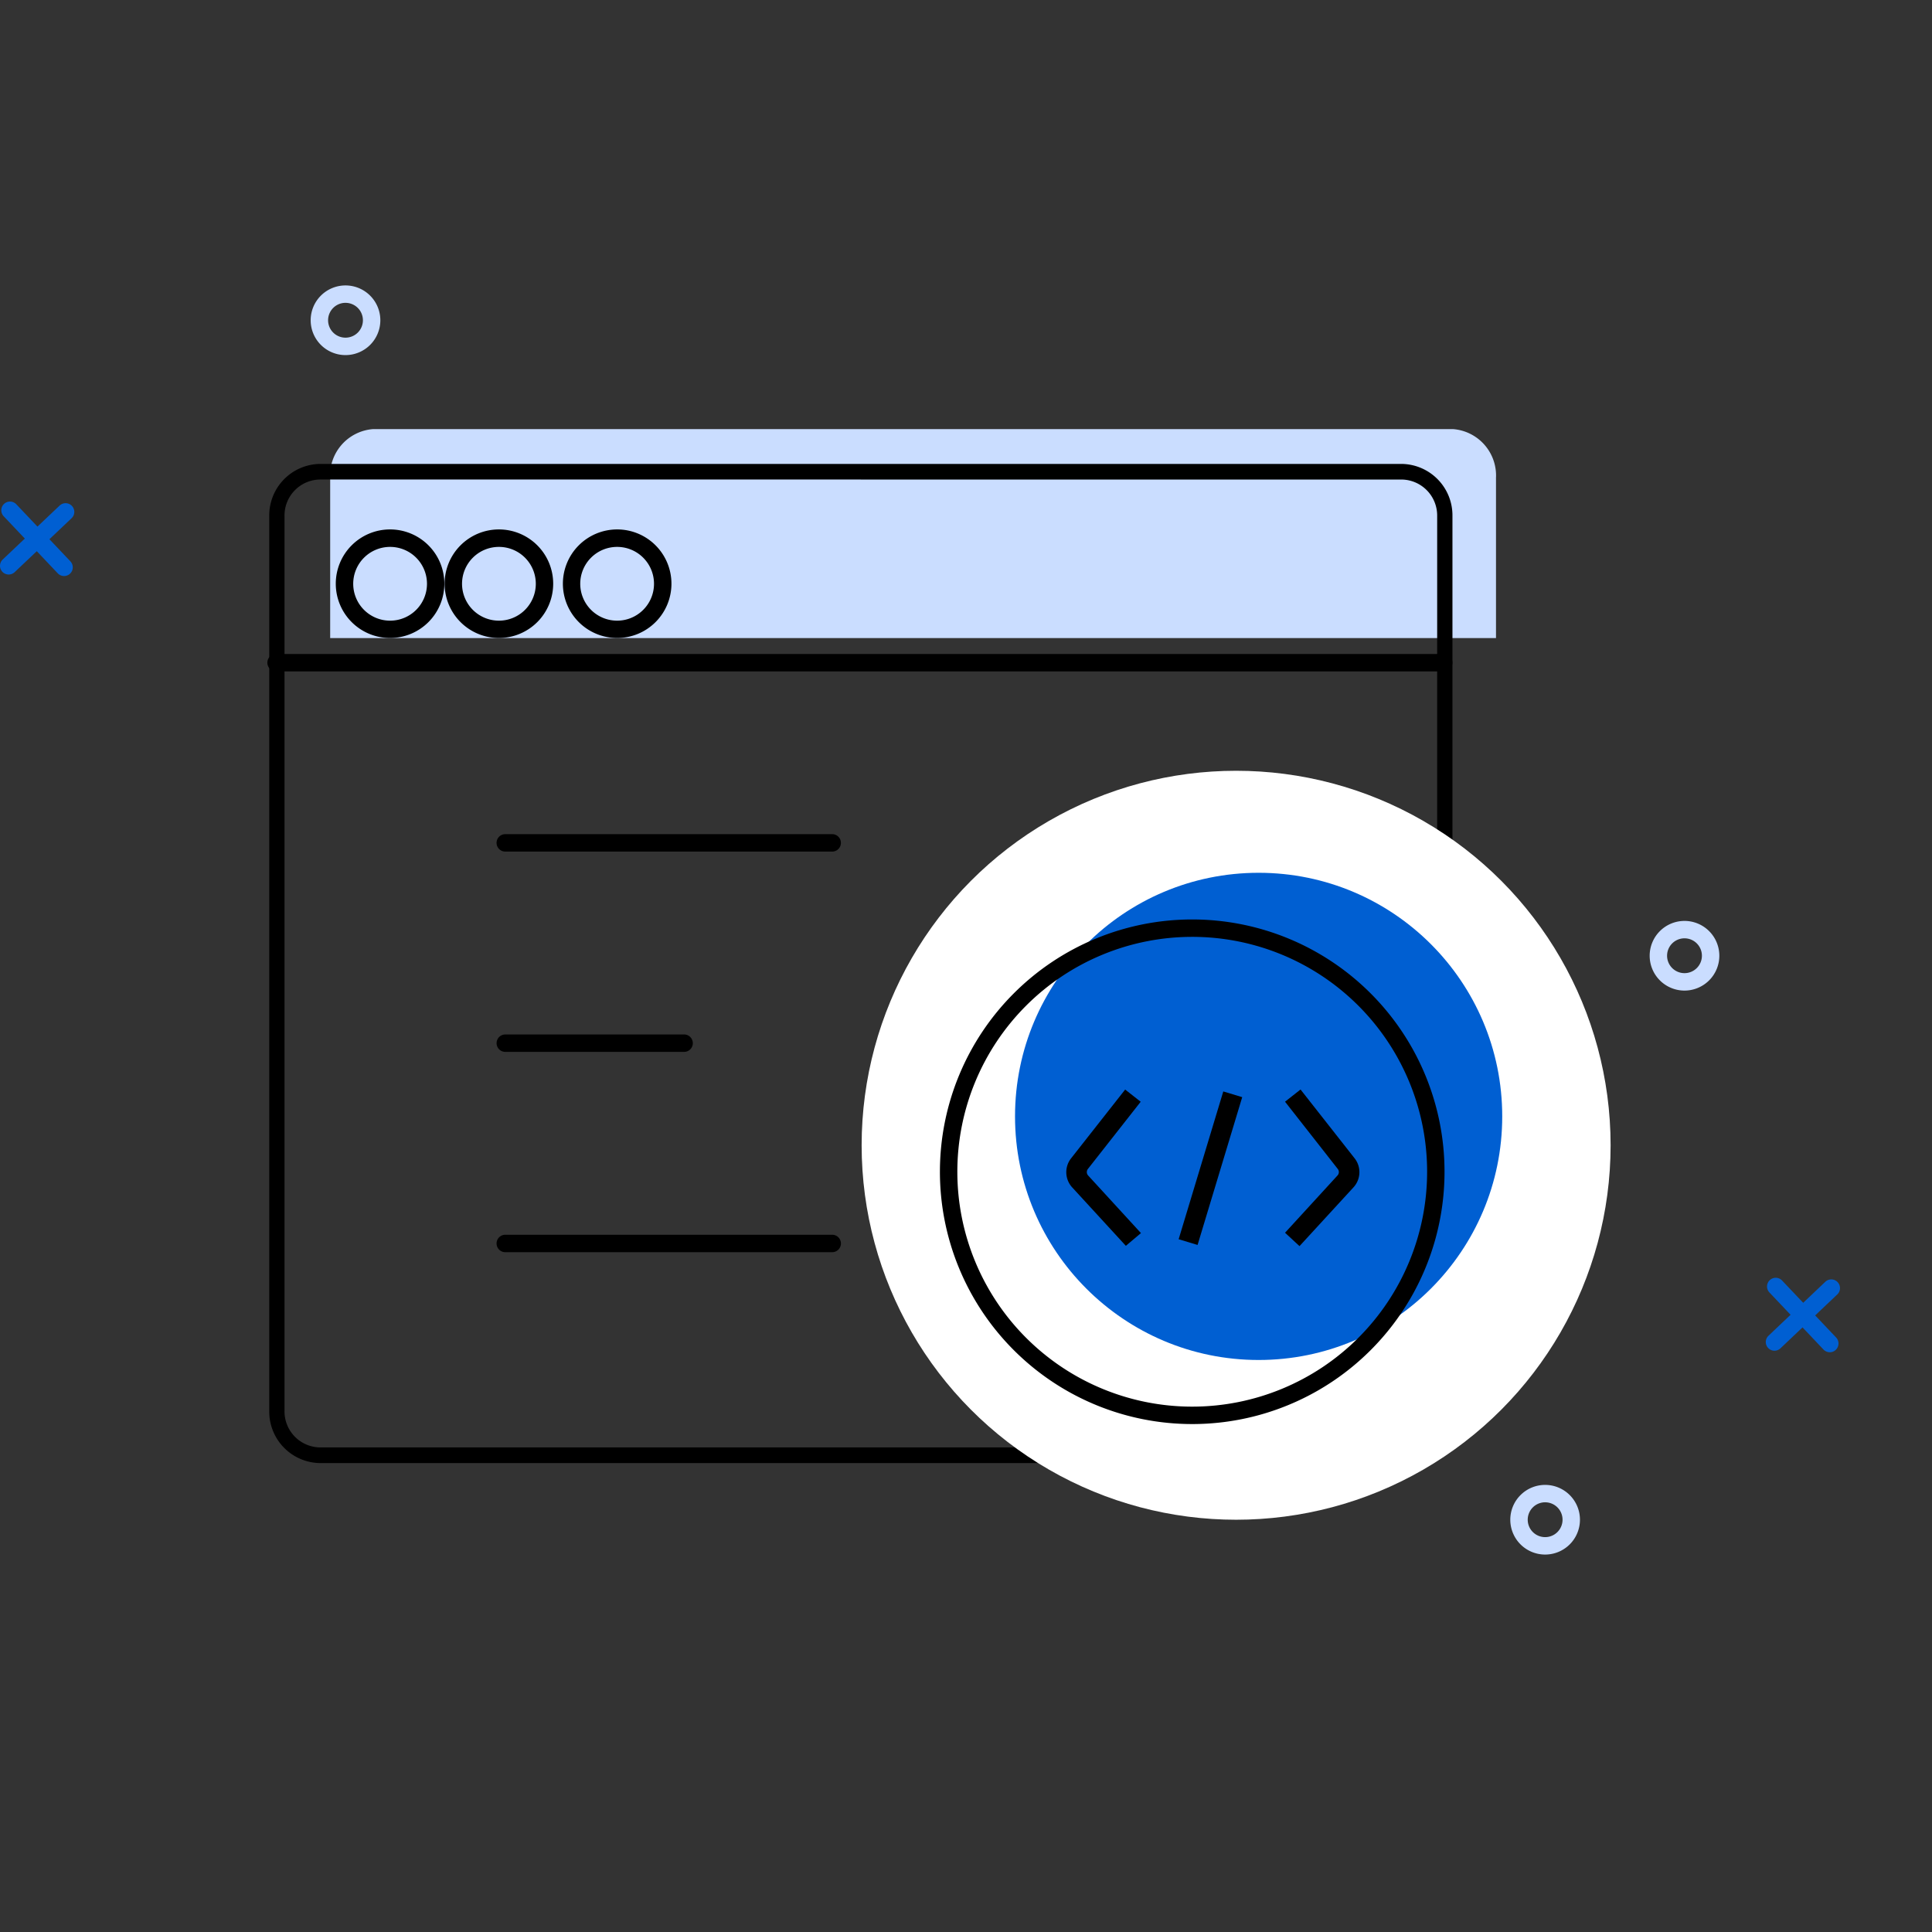
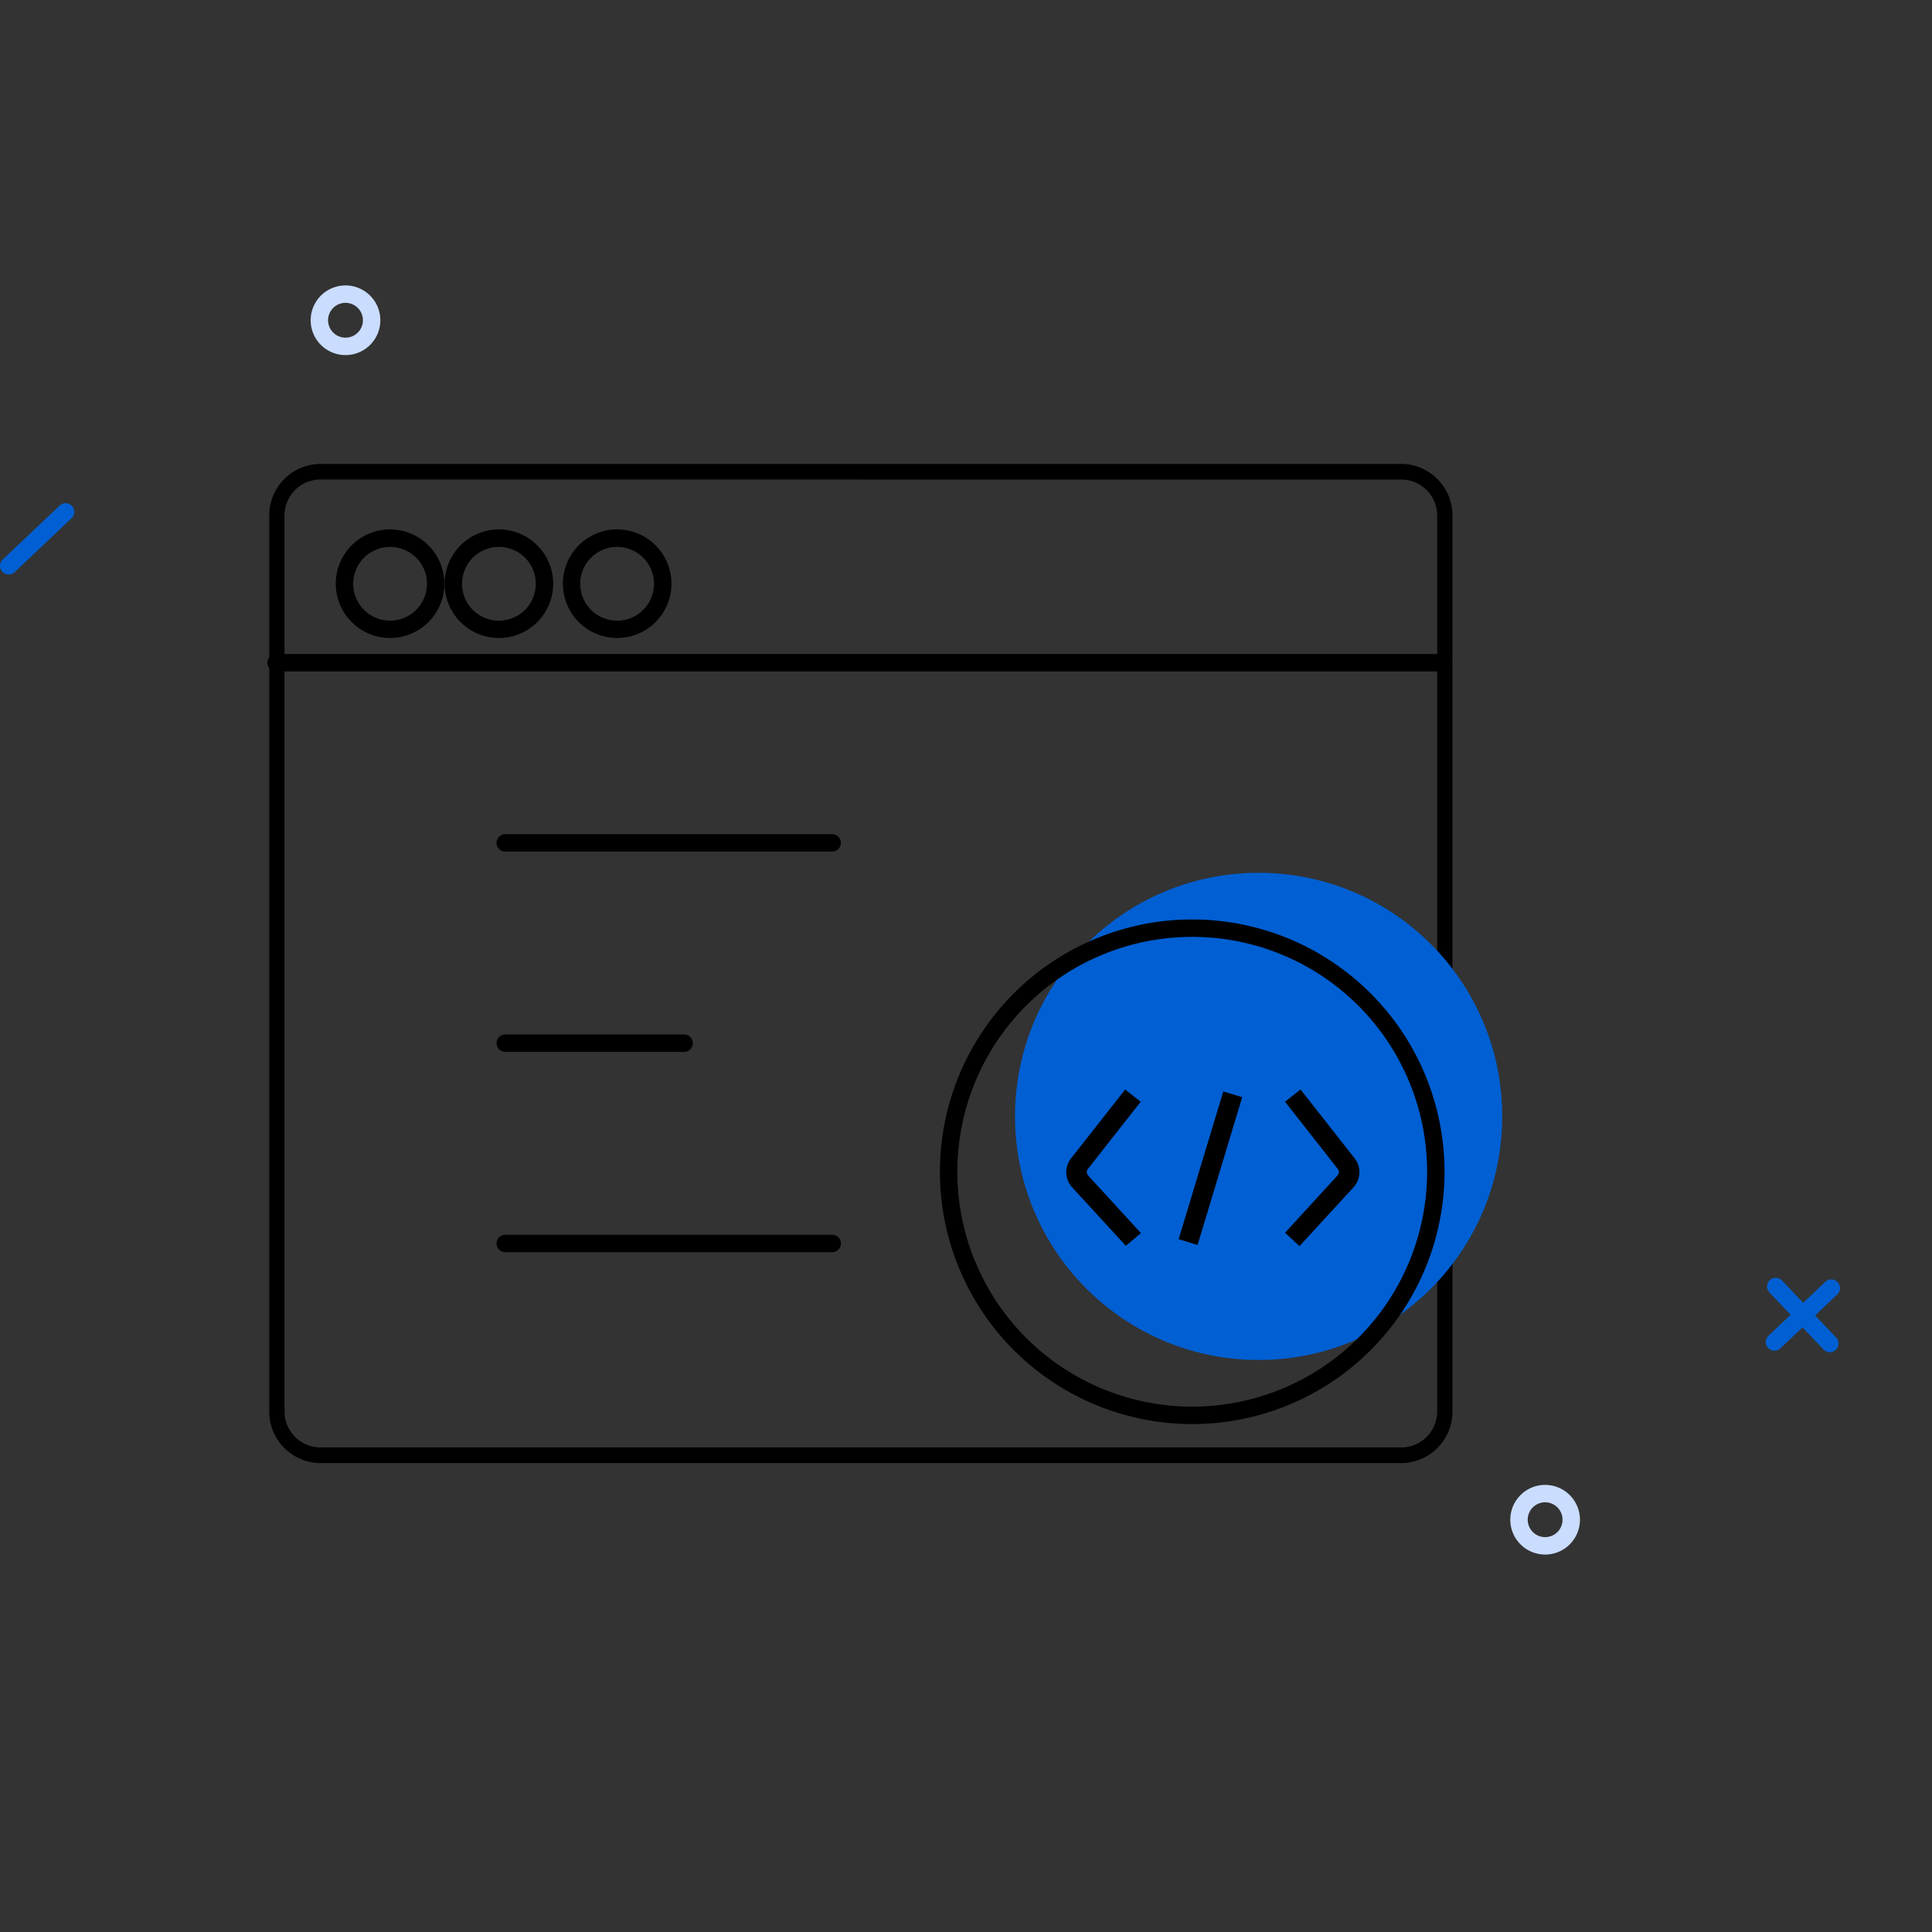
<svg xmlns="http://www.w3.org/2000/svg" width="220" height="220" viewBox="0 0 220 220">
  <rect x="0" y="0" width="220" height="220" fill="#333333" stroke="none" />
  <defs>
    <style>
            .cls-1,.cls-5{fill:#fff}.cls-1{stroke:#707070}.cls-2{clip-path:url(#clip-path)}.cls-3{fill:#005fd2}.cls-4{fill:#caddff}
        </style>
    <clipPath id="clip-path">
      <path id="Rectangle_1046" d="M0 0h220v220H0z" class="cls-1" data-name="Rectangle 1046" transform="translate(860.5 2749)" />
    </clipPath>
  </defs>
  <g id="Mask_Group_5" class="cls-2" data-name="Mask Group 5" transform="translate(-860.5 -2749)">
    <g id="Group_15780" data-name="Group 15780" transform="translate(860.501 2781.503)">
      <g id="Group_15731" data-name="Group 15731" transform="translate(0 24.63)">
-         <path id="Path_13257" d="M9830.625 548.244a1 1 0 0 1-.722-.31l-6.138-6.478a.991.991 0 1 1 1.438-1.363l6.14 6.477a.992.992 0 0 1-.719 1.674z" class="cls-3" data-name="Path 13257" transform="translate(-9823.329 -539.783)" />
        <path id="Path_13258" d="M9824.287 548.1a.989.989 0 0 1-.682-1.708l6.478-6.14a.991.991 0 0 1 1.364 1.438l-6.481 6.141a.974.974 0 0 1-.679.268z" class="cls-3" data-name="Path 13258" transform="translate(-9823.296 -539.813)" />
      </g>
      <path id="Path_13259" d="M9868.817 515.986a3.966 3.966 0 1 1 3.965-3.966 3.966 3.966 0 0 1-3.965 3.966zm0-5.951a1.983 1.983 0 1 0 1.982 1.983 1.983 1.983 0 0 0-1.982-1.982z" class="cls-4" data-name="Path 13259" transform="translate(-9829.474 -508.054)" />
      <g id="Group_15738" data-name="Group 15738" transform="translate(201.072 113.019)">
        <path id="Path_13260" d="M10089.235 664.735a.992.992 0 0 1-.721-.31l-6.138-6.478a.991.991 0 1 1 1.438-1.363l6.143 6.478a1 1 0 0 1-.041 1.4.973.973 0 0 1-.681.273z" class="cls-3" data-name="Path 13260" transform="translate(-10081.944 -656.275)" />
        <path id="Path_13261" d="M10082.9 664.591a.99.99 0 0 1-.677-1.708l6.467-6.14a.992.992 0 1 1 1.366 1.439l-6.477 6.141a1 1 0 0 1-.68.269z" class="cls-3" data-name="Path 13261" transform="translate(-10081.914 -656.304)" />
      </g>
-       <path id="Path_13262" d="M10070.348 609.18a3.966 3.966 0 1 1 3.964-3.967 3.968 3.968 0 0 1-3.964 3.967zm0-5.951a1.983 1.983 0 1 0 1.98 1.983 1.983 1.983 0 0 0-1.98-1.983z" class="cls-4" data-name="Path 13262" transform="translate(-9878.53 -528.884)" />
      <path id="Path_13263" d="M10051.709 691.888a3.966 3.966 0 1 1 3.962-3.966 3.966 3.966 0 0 1-3.962 3.966zm0-5.951a1.983 1.983 0 1 0 1.98 1.983 1.983 1.983 0 0 0-1.98-1.982z" class="cls-4" data-name="Path 13263" transform="translate(-9875.76 -547.371)" />
      <g id="Group_15779" data-name="Group 15779" transform="translate(30.448 16.358)">
        <g id="Group_15755" data-name="Group 15755">
          <g id="Group_15743" data-name="Group 15743" transform="translate(7.138)">
-             <path id="Path_13264" d="M10000.215 532.883v18.184h-132.754v-18.184a5.29 5.29 0 0 1 4.91-5.614H9995.3a5.3 5.3 0 0 1 4.911 5.614z" class="cls-4" data-name="Path 13264" transform="translate(-9867.45 -527.269)" />
-           </g>
+             </g>
          <g id="Group_15754" data-name="Group 15754" transform="translate(0 3.966)">
            <g id="Group_15745" data-name="Group 15745" transform="translate(.21)">
              <g id="Group_15744" data-name="Group 15744">
                <path id="Path_13265" d="M9988.252 645.705h-123.161a5.859 5.859 0 0 1-5.783-5.92V537.85a5.862 5.862 0 0 1 5.785-5.921h123.16a5.859 5.859 0 0 1 5.788 5.921v101.93a5.856 5.856 0 0 1-5.786 5.925zm-123.161-112a4.1 4.1 0 0 0-4.046 4.143V639.78a4.1 4.1 0 0 0 4.046 4.142h123.161a4.1 4.1 0 0 0 4.049-4.142V537.85a4.1 4.1 0 0 0-4.048-4.143z" data-name="Path 13265" transform="translate(-9859.307 -531.929)" />
              </g>
            </g>
            <g id="Group_15747" data-name="Group 15747" transform="translate(0 21.642)">
              <g id="Group_15746" data-name="Group 15746">
                <path id="Path_13266" d="M9993.121 562.328h-133.192a1 1 0 0 1 0-1.983h133.2a1 1 0 0 1 0 1.983z" data-name="Path 13266" transform="translate(-9859.062 -560.345)" />
              </g>
            </g>
            <g id="Group_15749" data-name="Group 15749" transform="translate(7.784 7.459)">
              <g id="Group_15748" data-name="Group 15748">
                <path id="Path_13267" d="M9874.394 553.054a6.181 6.181 0 1 1 6.177-6.181 6.182 6.182 0 0 1-6.177 6.181zm0-10.373a4.2 4.2 0 1 0 4.2 4.2 4.2 4.2 0 0 0-4.2-4.2z" data-name="Path 13267" transform="translate(-9868.206 -540.691)" />
              </g>
            </g>
            <g id="Group_15751" data-name="Group 15751" transform="translate(33.645 7.459)">
              <g id="Group_15750" data-name="Group 15750">
                <path id="Path_13268" d="M9910.914 553.054a6.181 6.181 0 1 1 6.186-6.182 6.182 6.182 0 0 1-6.186 6.182zm0-10.373a4.2 4.2 0 1 0 4.2 4.2 4.2 4.2 0 0 0-4.2-4.2z" data-name="Path 13268" transform="translate(-9904.735 -540.691)" />
              </g>
            </g>
            <g id="Group_15753" data-name="Group 15753" transform="translate(20.18 7.459)">
              <g id="Group_15752" data-name="Group 15752">
                <path id="Path_13269" d="M9892.647 553.054a6.181 6.181 0 1 1 6.18-6.18 6.181 6.181 0 0 1-6.18 6.18zm0-10.373a4.2 4.2 0 1 0 4.2 4.2 4.2 4.2 0 0 0-4.2-4.2z" data-name="Path 13269" transform="translate(-9886.463 -540.691)" />
              </g>
            </g>
          </g>
        </g>
        <g id="Group_15771" data-name="Group 15771" transform="translate(67.667 38.908)">
          <g id="Group_15760" data-name="Group 15760">
            <g id="Group_15756" data-name="Group 15756">
-               <circle id="Ellipse_440" cx="42.643" cy="42.643" r="42.643" class="cls-5" data-name="Ellipse 440" />
-             </g>
+               </g>
            <g id="Group_15757" data-name="Group 15757" transform="translate(17.467 11.617)">
              <circle id="Ellipse_441" cx="27.739" cy="27.739" r="27.739" class="cls-3" data-name="Ellipse 441" />
            </g>
            <g id="Group_15759" data-name="Group 15759" transform="translate(8.913 16.93)">
              <g id="Group_15758" data-name="Group 15758">
                <path id="Path_13270" d="M10000.169 665.781a28.73 28.73 0 1 1 28.733-28.731 28.729 28.729 0 0 1-28.733 28.731zm0-55.478a26.747 26.747 0 1 0 26.751 26.748 26.746 26.746 0 0 0-26.751-26.748z" data-name="Path 13270" transform="translate(-9971.441 -608.32)" />
              </g>
            </g>
          </g>
          <g id="Group_15770" data-name="Group 15770" transform="translate(23.304 36.293)">
            <g id="Group_15763" data-name="Group 15763" transform="translate(0 .006)">
              <g id="Group_15761" data-name="Group 15761" transform="translate(.996 1.392)">
                <path id="Path_13271" d="M9995.391 647.739l-5.461-5.956a1.561 1.561 0 0 1-.074-2.025l5.535-7.051.211.164-5.4 6.873a1.576 1.576 0 0 0 .079 2.025l5.319 5.8z" class="cls-5" data-name="Path 13271" transform="translate(-9989.519 -632.708)" />
              </g>
              <g id="Group_15762" data-name="Group 15762">
                <path id="Path_13272" d="M9995.129 648.868l-6.114-6.658a2.56 2.56 0 0 1-.121-3.306l6.156-7.831 1.77 1.389-6.011 7.652a.579.579 0 0 0 .027.746l6.013 6.558z" data-name="Path 13272" transform="translate(-9988.347 -631.072)" />
              </g>
            </g>
            <g id="Group_15766" data-name="Group 15766" transform="translate(12.795 .222)">
              <g id="Group_15764" data-name="Group 15764" transform="translate(1.235 1.239)">
-                 <path id="Rectangle_915" d="M0 0h15.593v.268H0z" class="cls-5" data-name="Rectangle 915" transform="rotate(-73.196 10.05 7.463)" />
-               </g>
+                 </g>
              <g id="Group_15765" data-name="Group 15765">
                <path id="Rectangle_916" d="M0 0h17.58v2.252H0z" data-name="Rectangle 916" transform="rotate(-73.195 11.331 8.415)" />
              </g>
            </g>
            <g id="Group_15769" data-name="Group 15769" transform="translate(24.905)">
              <g id="Group_15767" data-name="Group 15767" transform="translate(1.399 1.391)">
                <path id="Path_13273" d="M10019.444 647.739l-.194-.178 5.32-5.8a1.564 1.564 0 0 0 .068-2.026l-5.393-6.872.211-.164 5.534 7.05a1.568 1.568 0 0 1-.07 2.025z" class="cls-5" data-name="Path 13273" transform="translate(-10019.246 -632.699)" />
              </g>
              <g id="Group_15768" data-name="Group 15768">
                <path id="Path_13274" d="M10019.255 648.9l-1.646-1.524 5.981-6.528a.573.573 0 0 0 .018-.743l-6-7.651 1.766-1.389 6.154 7.831a2.555 2.555 0 0 1-.121 3.306z" data-name="Path 13274" transform="translate(-10017.604 -631.064)" />
              </g>
            </g>
          </g>
        </g>
        <g id="Group_15778" data-name="Group 15778" transform="translate(26.1 46.126)">
          <g id="Group_15773" data-name="Group 15773">
            <g id="Group_15772" data-name="Group 15772">
              <path id="Path_13275" d="M9933.107 592.745h-37.292a.992.992 0 0 1 0-1.983h37.29a.992.992 0 0 1 0 1.983z" data-name="Path 13275" transform="translate(-9894.859 -590.762)" />
            </g>
          </g>
          <g id="Group_15775" data-name="Group 15775" transform="translate(.002 22.809)">
            <g id="Group_15774" data-name="Group 15774">
              <path id="Path_13276" d="M9916.241 619.538h-20.423a.992.992 0 0 1 0-1.983h20.423a.992.992 0 0 1 0 1.983z" data-name="Path 13276" transform="translate(-9894.861 -617.555)" />
            </g>
          </g>
          <g id="Group_15777" data-name="Group 15777" transform="translate(0 45.618)">
            <g id="Group_15776" data-name="Group 15776">
              <path id="Path_13277" d="M9933.107 646.331h-37.292a.992.992 0 0 1 0-1.983h37.292a.992.992 0 0 1 0 1.983z" data-name="Path 13277" transform="translate(-9894.859 -644.348)" />
            </g>
          </g>
        </g>
      </g>
    </g>
  </g>
</svg>